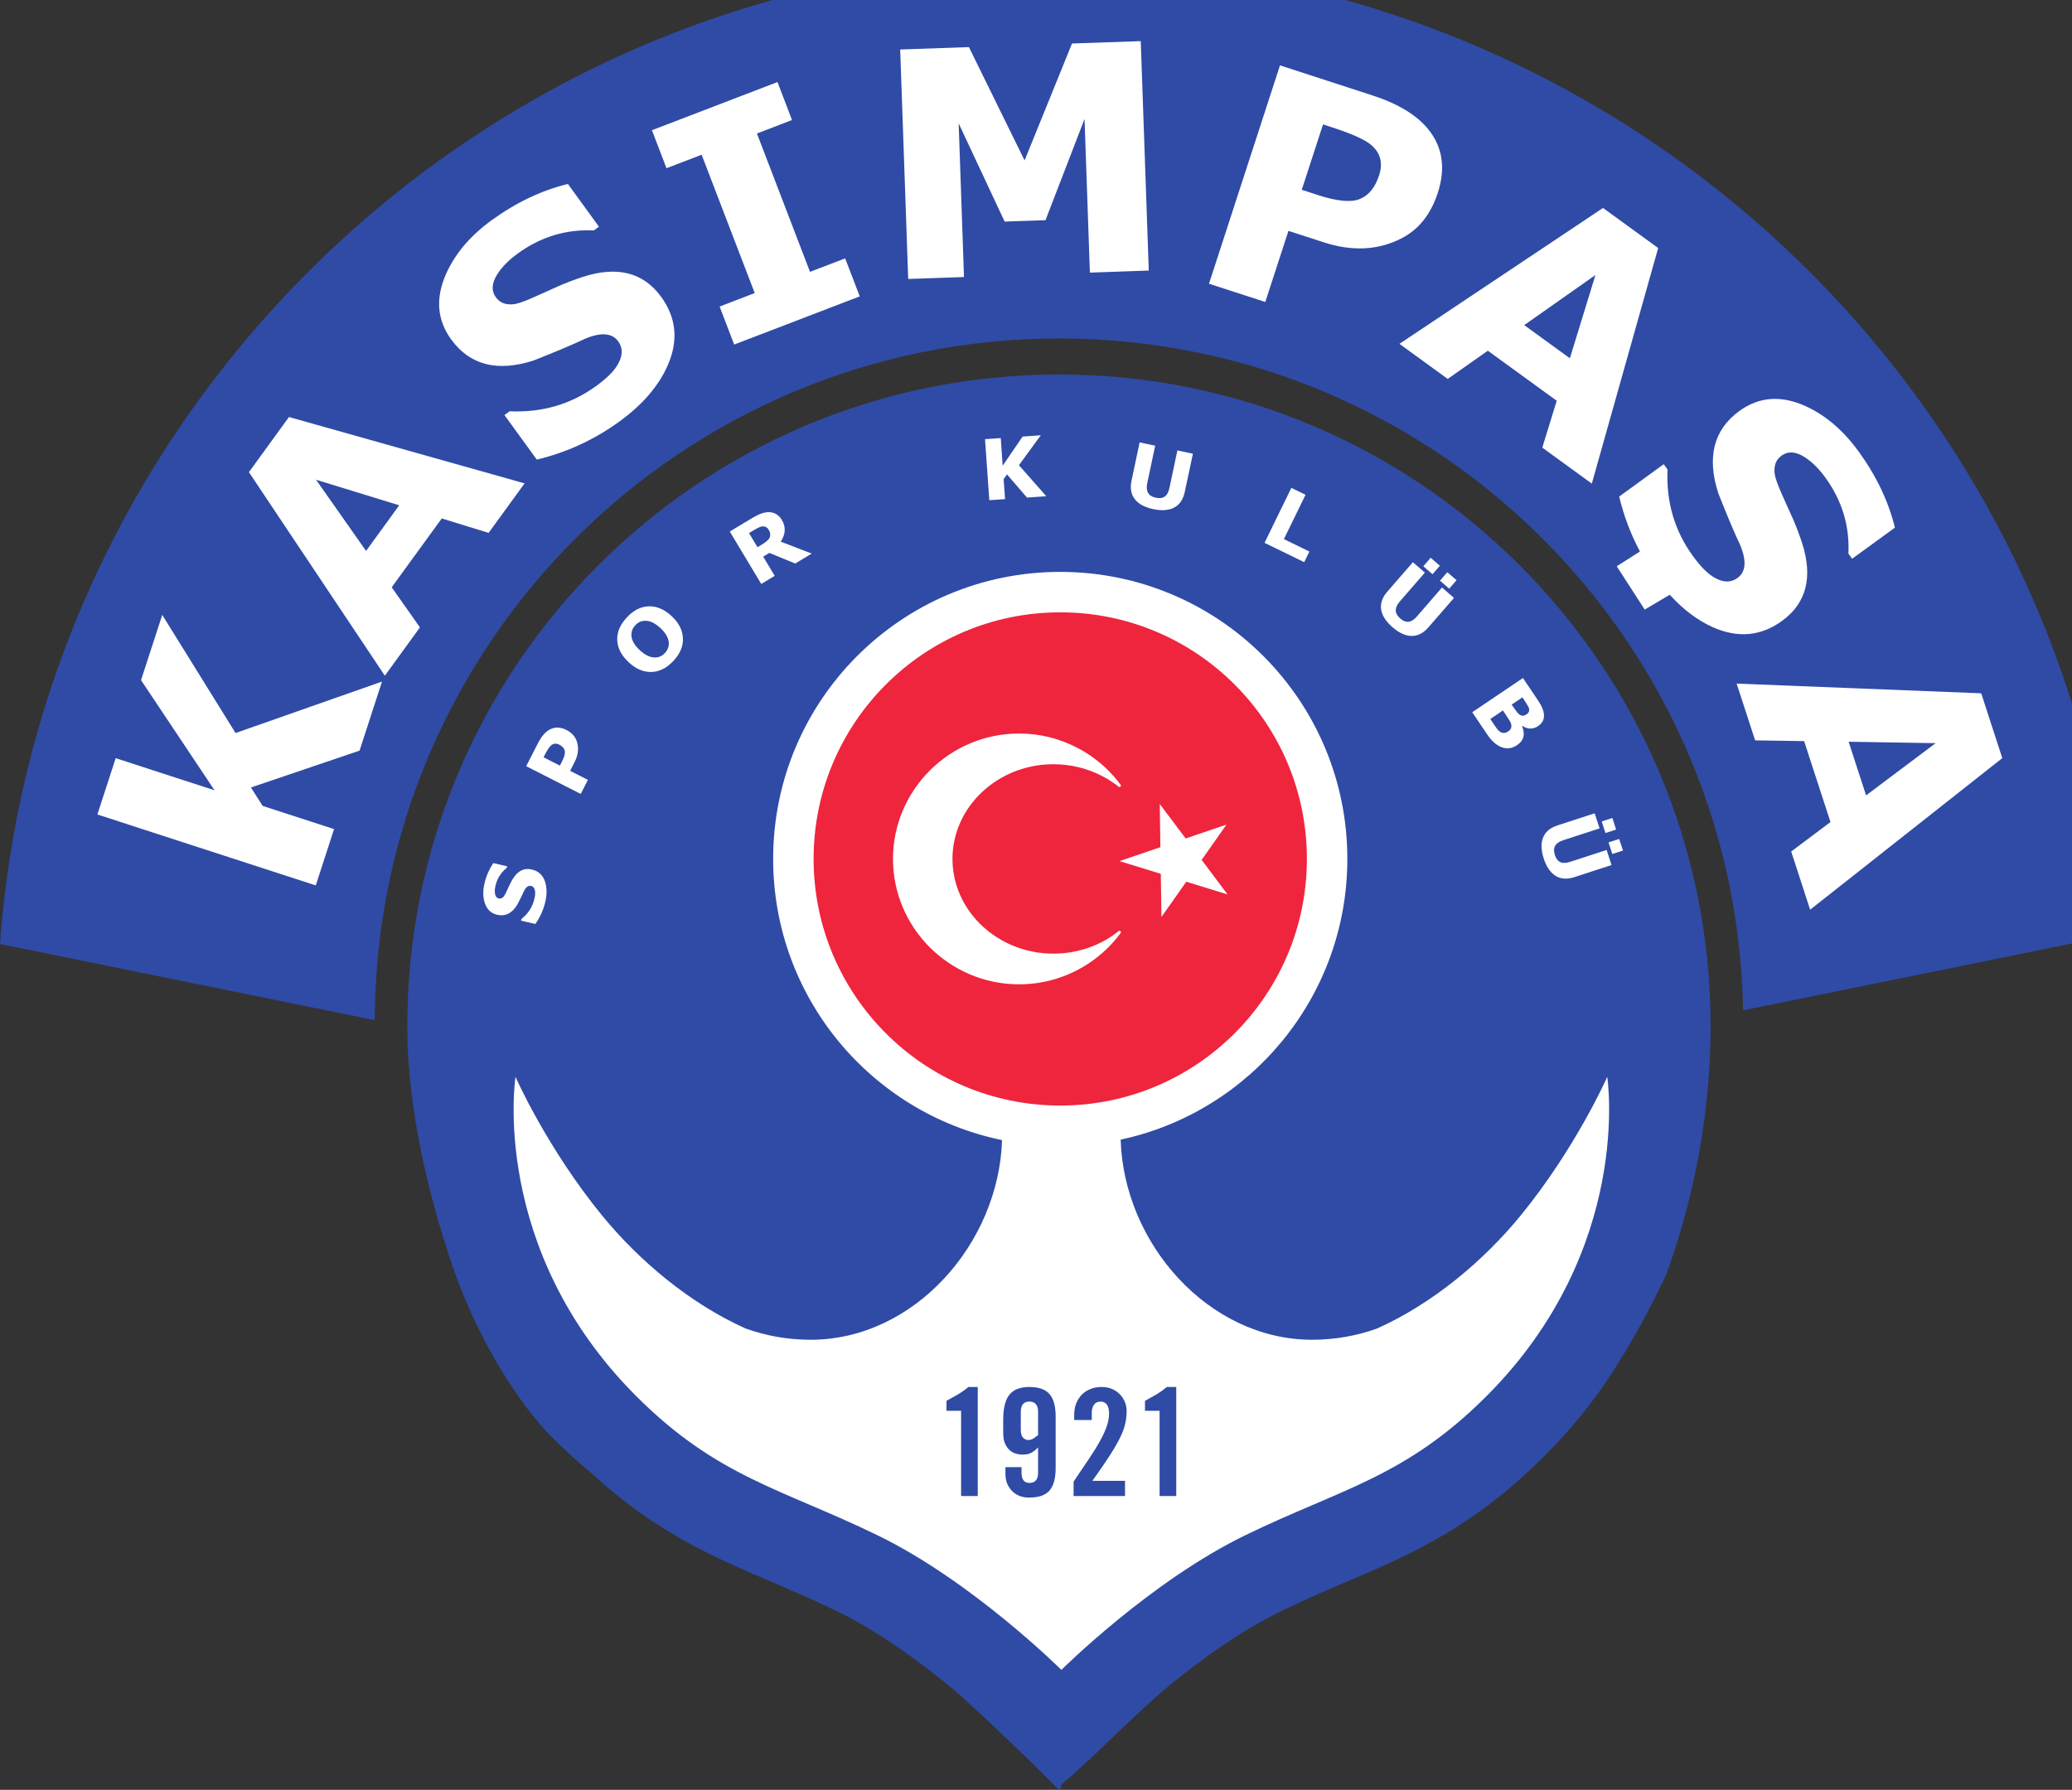
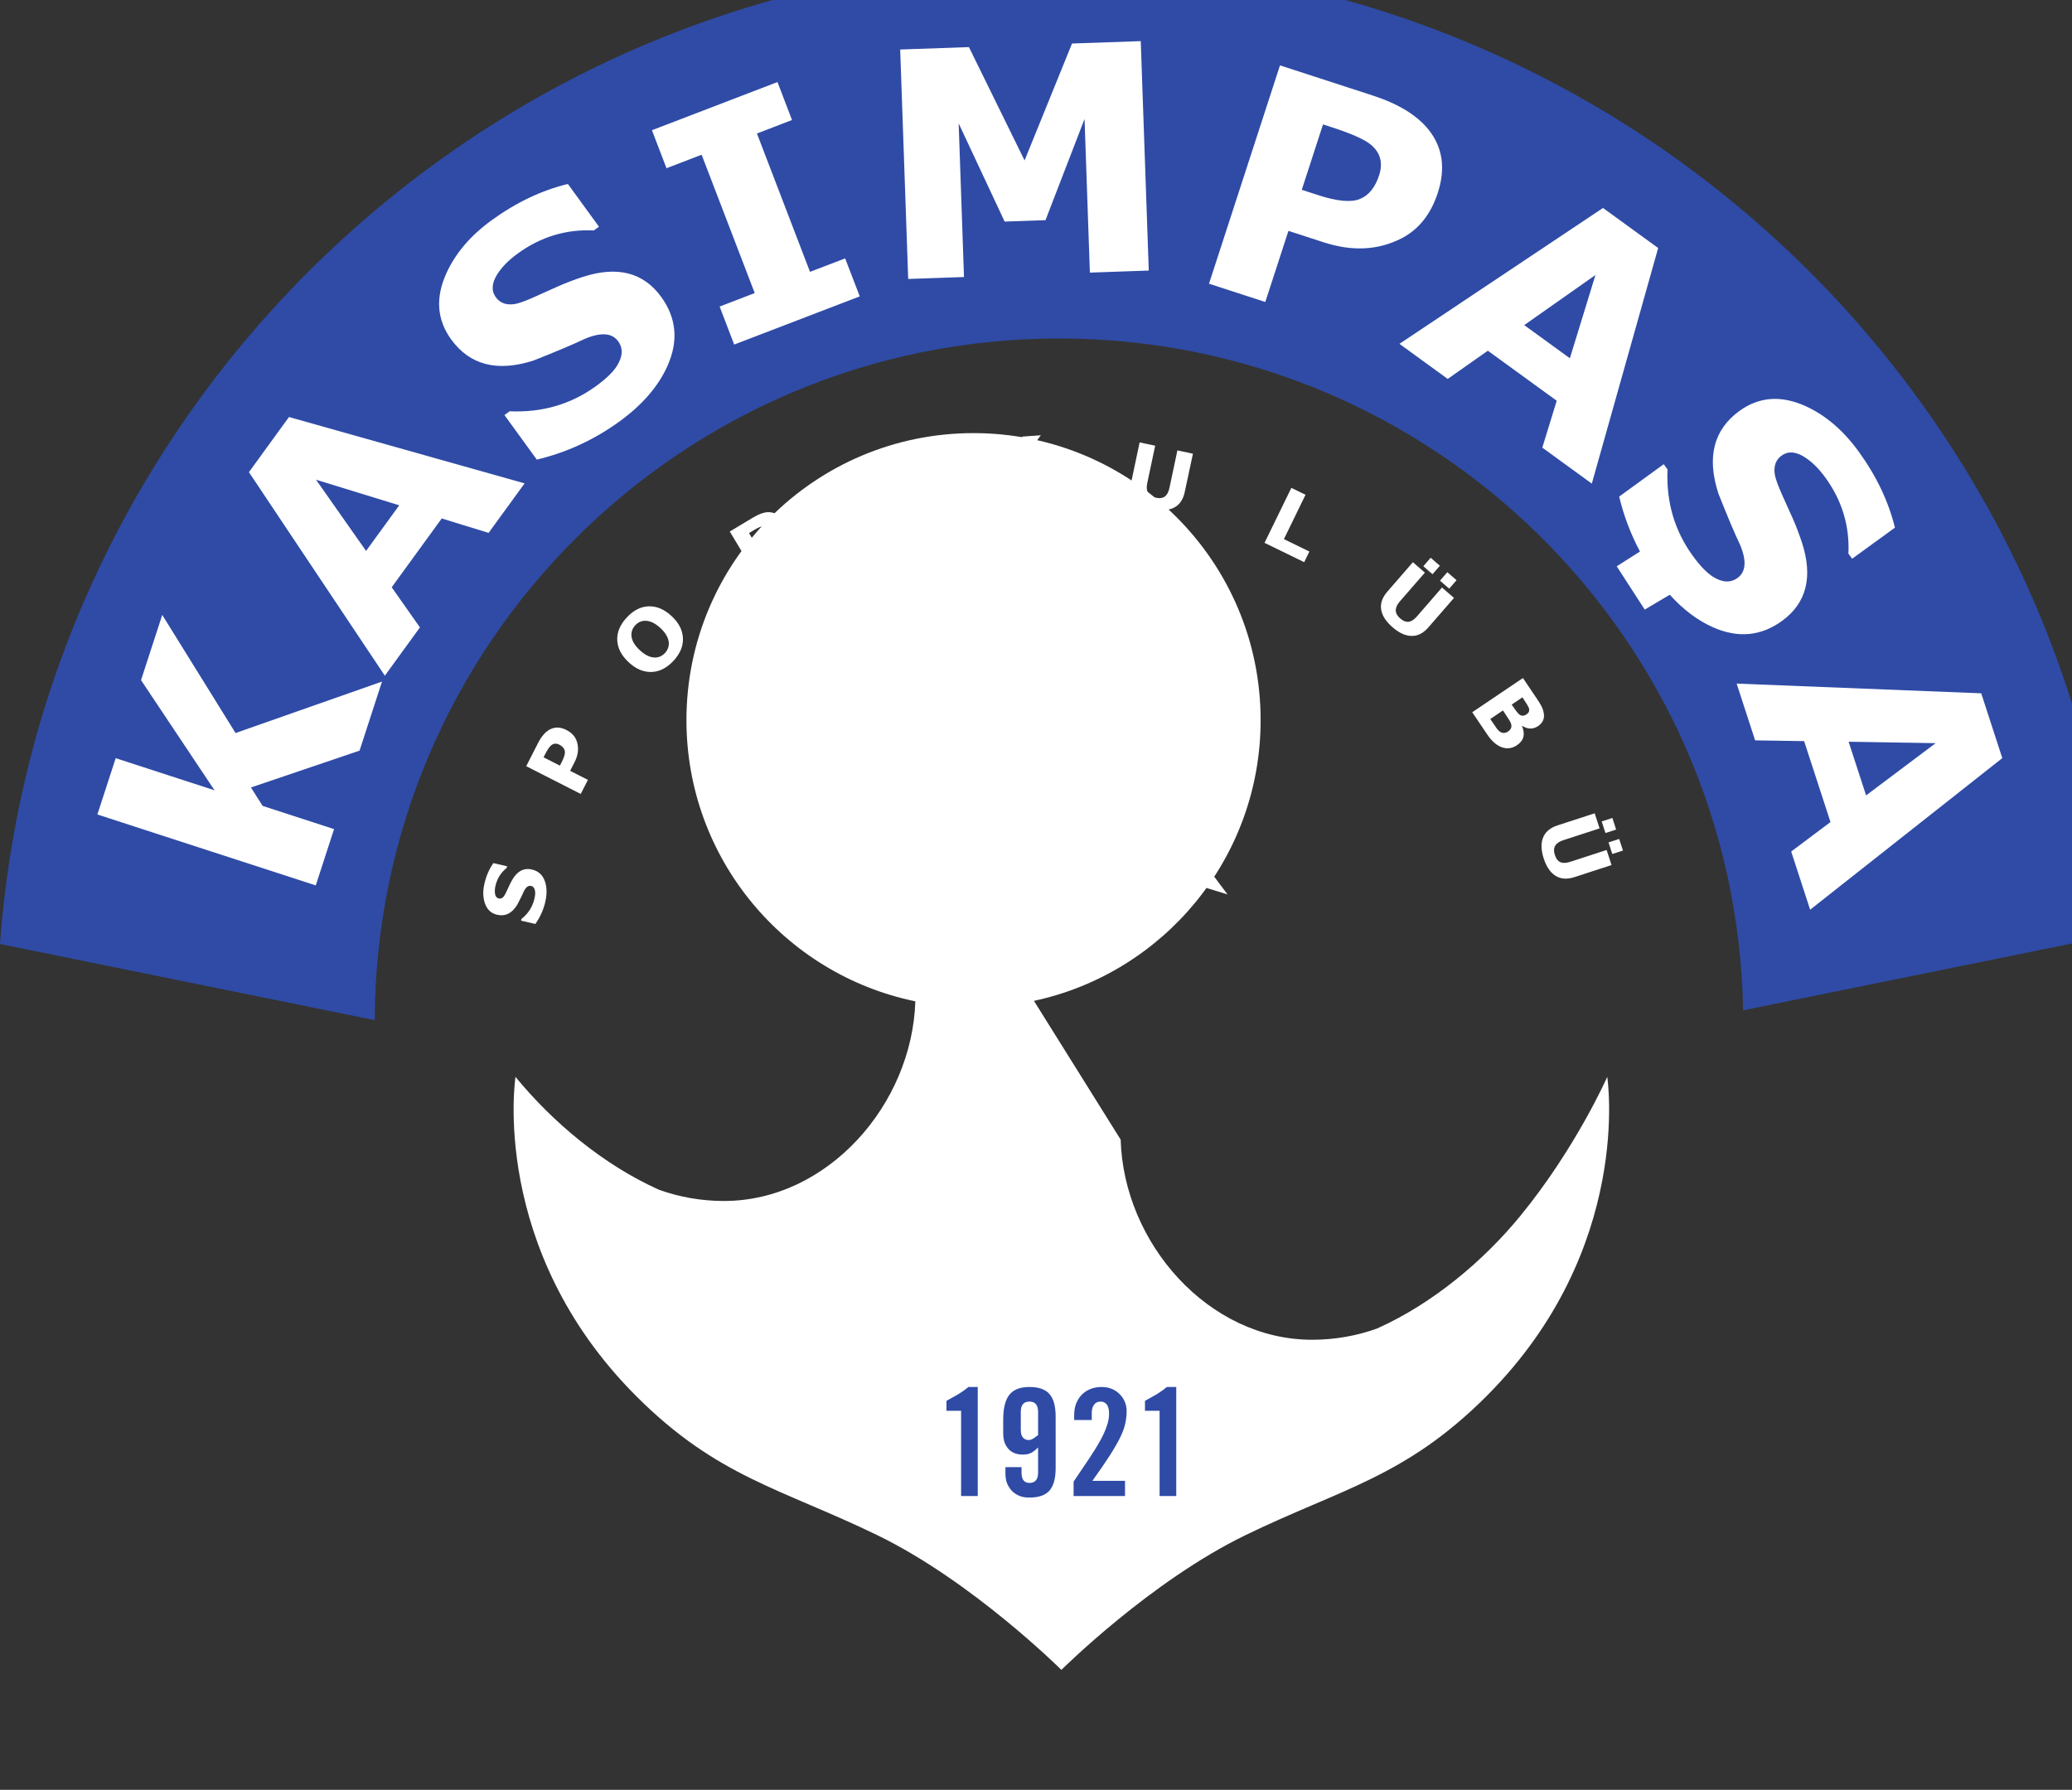
<svg xmlns="http://www.w3.org/2000/svg" xml:space="preserve" viewBox="1 1 289.38 250">
  <rect x="1" y="1" width="289.38" height="250" fill="#333333" stroke="none" />
-   <path d="M11376.5 5080.38c0-567.37-104.8-1129.01-296.3-1656.11-98.8-209.87-201.6-398.35-303.3-561.8-129.1-215.35-296.4-432.87-507.1-643.88-319.43-319.49-613.88-507.29-914.07-655.29-254.46-125.4-521.06-222.2-839.39-376.7-259.99-126.1-527.42-319.202-740.21-493.202-104.44-85.097-282.8-253.597-435.16-400.8-152.8-147.5-288.6-264.098-288.6-264.098l9.6-9.602L7042.91 0l-16.22 15.898-199.15 198c-26.64 24.801-54.63 51.102-82.91 78.7-152.34 147.203-330.68 315.703-435.14 400.8-212.55 174-480.02 367.102-740.22 493.202-318.41 154.5-584.97 251.3-839.67 376.7-263.25 129.9-522.23 290.6-797.62 544-89.42 73.97-176.69 153.85-263.77 241.07-210.5 210.39-487.7 640.02-652.27 1117.01-162.61 471.53-307.13 1060.7-307.13 1615 0 2393.43 1940.63 4333.56 4334.1 4333.56 2393.53 0 4333.59-1940.13 4333.59-4333.56" style="fill:#2f4ba6;fill-opacity:1;fill-rule:nonzero;stroke:none" transform="matrix(.021 0 0 -.021 1 251)" />
  <path d="M7042.91 9653.4c-2507.91 0-4541.74-2028.62-4550.8-4534.01L0 5625.88c267.793 3655.83 3318.74 6538.52 7042.91 6538.52 3702.29 0 6738.69-2848.92 7037.49-6473.95l-2487.7-505.61c-43.8 2475.4-2064.09 4468.56-4549.79 4468.56" style="fill:#2f4ba6;fill-opacity:1;fill-rule:nonzero;stroke:none" transform="matrix(.021 0 0 -.021 1 251)" />
-   <path d="M7453.07 4324.7c19.82-687.55 582.22-1331.14 1273.31-1331.14 151.46 0 296.96 26.3 431.87 74.76 371.01 166.31 708.06 450.14 954.25 750.7 368.3 450.14 576.6 923.06 576.6 923.06s177.2-1143.36-803.28-2123.82c-538.32-538.36-965.73-615.36-1600.23-923.16-634.62-307.3-1226.81-897.401-1226.81-897.401S6466.43 1387.8 5831.94 1695.1c-634.59 307.8-1062.03 384.8-1600.26 923.16-980.47 980.46-803.33 2123.82-803.33 2123.82s208.42-472.92 576.66-923.06c246.19-300.56 583.16-584.39 954.12-750.7 134.97-48.46 280.46-74.76 431.99-74.76 689.99 0 1251.63 641.46 1273.11 1328-868.98 178.82-1522.28 948.34-1522.28 1870.2 0 1054.79 854.66 1909.17 1909.3 1909.17 1054.46 0 1909.36-854.38 1909.36-1909.17 0-916.76-645.83-1682.61-1507.54-1867.06" style="fill:#fff;fill-opacity:1;fill-rule:nonzero;stroke:none" transform="matrix(.021 0 0 -.021 1 251)" />
-   <path d="M7051.25 4551.37c-905.83 0-1640.24 734.5-1640.24 1640.39 0 905.84 734.41 1640.21 1640.24 1640.21 905.99 0 1640.27-734.37 1640.27-1640.21 0-905.89-734.28-1640.39-1640.27-1640.39" style="fill:#ee253d;fill-opacity:1;fill-rule:nonzero;stroke:none" transform="matrix(.021 0 0 -.021 1 251)" />
+   <path d="M7453.07 4324.7c19.82-687.55 582.22-1331.14 1273.31-1331.14 151.46 0 296.96 26.3 431.87 74.76 371.01 166.31 708.06 450.14 954.25 750.7 368.3 450.14 576.6 923.06 576.6 923.06s177.2-1143.36-803.28-2123.82c-538.32-538.36-965.73-615.36-1600.23-923.16-634.62-307.3-1226.81-897.401-1226.81-897.401S6466.43 1387.8 5831.94 1695.1c-634.59 307.8-1062.03 384.8-1600.26 923.16-980.47 980.46-803.33 2123.82-803.33 2123.82c246.19-300.56 583.16-584.39 954.12-750.7 134.97-48.46 280.46-74.76 431.99-74.76 689.99 0 1251.63 641.46 1273.11 1328-868.98 178.82-1522.28 948.34-1522.28 1870.2 0 1054.79 854.66 1909.17 1909.3 1909.17 1054.46 0 1909.36-854.38 1909.36-1909.17 0-916.76-645.83-1682.61-1507.54-1867.06" style="fill:#fff;fill-opacity:1;fill-rule:nonzero;stroke:none" transform="matrix(.021 0 0 -.021 1 251)" />
  <path d="M6777.57 7025.83c138.52 0 269.12-33.63 384.42-93.61 18.84-9.33 37.1-20.18 55.12-30.73 92.11-56.85 172.45-130.79 236.27-217.58 5.7-7.27-6.12-18.3-12.87-12.52-16.73 13.04-33.43 25.56-51.36 37-17.6 11.61-35.79 22.74-54.89 32.37-97.06 51.58-209.07 80.93-328.33 80.93-185.03 0-352.76-70.73-474.57-184.93-121.59-114.21-196.83-271.6-196.83-444.62v-.38c0-173.55 75.24-330.65 196.83-444.92 121.81-114.08 289.54-185.08 474.57-185.08h.38c82.67 0 161.86 14.27 235.04 40 12.06 4.29 23.55 8.91 35.36 13.65 59.71 24.62 114.84 57.6 163.8 96.65 7.27 5.95 18.57-5.33 12.87-12.53v-.14.14c-21.07-28.99-44.39-56.43-69.34-82.56-24.91-25.87-51.19-50.28-79.31-72.75-144.31-116.56-327.65-186.55-527.16-186.55-230.98 0-440.69 93.64-592.48 244.59-151.9 151.28-246.22 359.77-246.22 589.5v.38c0 229.34 94.32 437.75 246.22 589 151.79 151.08 361.5 244.69 592.48 244.69m935.4-468.86 172.44-229.24 271.49 92.4-165.26-234.77 172.03-229.63-273.96 84.57-165.51-234.7-4.19 287.14-274.22 84.52 271.46 92.57zM2540.59 7371.37 2391.29 6912l-722.38-245.1 77.7-122.49 475.1-154.23-121.7-374.5-1452.393 471.71 121.828 374.57 657.275-213.66-488.81 732.6 141.07 433.92 487.62-785.89zm948.34 1318.35L3249.6 8360.5l-311.78 95.91-332.74-457.89 187.74-266.88-233.33-321.15-903.99 1353.83 266.45 366.78zm-833.76-145.84-553.42 170.16 332.86-473.73zM4397.1 9930.3c102.14-140.33 116.02-293.85 41.64-460.31-61.07-135.48-167.09-258.35-318.27-368.1-168.26-122.2-351.59-206.7-550.37-254.15l-215.26 296.34 34.75 25.17c215.98-9.7 407.66 46.22 575.3 168.11 66.17 48.2 112.07 92.51 137.63 132.98 39.64 62.77 42.5 117.55 8.49 164.67-40.2 55.22-113.23 60.87-218.95 17.1-74.67-35.79-188.87-83.94-342.44-144.83-241.45-78.07-424.41-31.65-549.07 139.88-94.78 130.66-105.43 276.8-32.39 439.04 60.3 133.4 160.49 251.1 300.96 353.3 163.35 118.4 332.66 199 507.62 241.8l206.77-284.5-34.14-24.8c-184.56 8.8-353.36-42.4-505.75-153.3-60.44-43.8-105.86-89.8-136.56-138.4-37.21-59.2-40.38-110.21-9.43-152.82 28.48-39.06 71.46-54.22 128.81-44.56 28.1 5.26 74.63 22.4 138.87 51.67l150.78 67.71c50.12 21.9 103.74 42.4 161.01 61 228.62 73.9 401.87 29.6 520-133m1320.78 3.14-835.12-320.43-96.78 252.72 233.41 89.75-353.12 920.12-233.68-89.8-96.79 252.8 834.88 320.5 96.63-252.6-233.16-89.7 352.9-920.2 233.66 89.6zM7640 10105.2l-391.63-13.7-35.53 1021.9-259.68-673.1-271.64-9.4-305.86 653.2 35.48-1021.9-371.06-12.9-53.32 1526.2 457.17 16 370.12-753.8 315.53 777.7 457.05 15.8zm1922.15 516.9c-46.94-144.1-128.44-245.7-244.36-304.3-154.27-77.9-325.86-86.3-515.83-24.3l-233.15 75.7-153.85-473.04-374.38 121.64 472.04 1452.2 616.19-200.3c170.31-55.3 293.8-130.7 370.92-226 94.67-117.8 115.43-258.2 62.42-421.6m-390.11 117.1c26.72 82.4 8.36 150.5-55.54 203.7-41.52 34-125.82 72-253.19 113.4l-64.42 21-141.37-435 107.34-34.9c128.17-41.7 221.27-50.3 279.49-26 58.76 23.9 101.41 76.6 127.69 157.8m1414.46-2051.07-329.3 239.39 95.9 311.84-457.96 332.69-266.93-187.6-321 233.36L10661 10521.5l366.8-266.4zm-145.9 833.79 170 553.48-473.6-333.09zm1597.9-3668.02-126 387.1 261.3 195.96-175.3 538.33-325.9 5.05-122.9 377.53 1626.6-64.55 140.1-431.15zm372.1 760.39 462.7 347.48-578.9 9.46zm-559.3 1160.4c-140.5-101.96-294-115.69-460.3-41.53-102.8 46.2-197.9 118.14-285.8 215.77l-166.8-98.74-186.2 287.95 154.5 98.28c-61.5 115.46-107.6 237.28-138.2 365.39l296.2 215.37 25.4-34.85c-9.8-215.79 46.4-407.57 168.3-575.12 48-66.46 92.5-112.26 132.9-137.92 62.7-39.82 117.6-42.64 164.5-8.35 55.5 39.99 61.2 113.2 17.2 218.88-35.7 74.84-84 188.87-144.7 342.3-78.3 241.48-31.9 424.58 139.6 549.09 130.7 95 277.1 105.71 439.2 32.65 133.3-60.27 251-160.84 353.1-301.2 118.7-163.31 199.2-332.43 242.2-507.52l-284.6-206.71-24.8 33.93c8.6 184.81-42.5 353.29-153.4 506.07-43.9 60.13-90.2 105.54-138.6 136.39-59.3 37.28-109.8 40.27-152.5 9.46-39.4-28.58-54.2-71.32-44.6-128.74 5.2-28.34 22.4-74.5 51.2-138.79l68-151.03c22.1-50.05 42.3-103.56 61.3-160.88 73.9-228.58 29.6-401.9-133.1-520.15M3537.31 6121.44c45.2-10.36 74.79-38.81 88.89-85.27 11.43-37.93 11.58-81 .48-129.54-12.52-54.03-34.71-103-66.28-147.48l-95.04 22.08 2.57 10.99c45.03 36.05 73.75 80.6 86.21 134.59 5.01 20.98 6.36 38.11 4.38 50.51-2.92 19.75-11.89 31.48-26.84 34.89-17.95 3.79-33.67-7.69-47.17-34.97-8.86-20.19-23.2-49.78-43.61-88.86-34.84-58.12-79.7-80.63-134.79-67.96-41.86 9.48-69.65 37.2-83.28 82.49-11.3 37.62-11.55 78.69-1.22 123.76 12.04 52.37 32.03 98.18 59.78 137.24l91.25-20.98-2.46-11c-38.78-30.49-63.57-70.12-75.02-119.07-4.45-19.44-5.31-36.71-3.19-51.75 2.81-18.58 11.29-29.1 25.03-32.4 12.27-3.07 23.58 1.5 33.43 13.39 4.9 6.12 11.01 17.71 19.05 34.81l18.5 39.98c6.16 13.43 13.53 26.66 21.49 40.37 33.13 54.97 75.78 76.23 127.84 64.18M3719.54 6951.88c-20.77 10.38-39.41 8.42-55.89-6.31-10.69-9.5-24.32-29.85-40.51-61.91l-8.11-15.99 108.54-55.34 13.77 26.82c16.21 31.79 22.36 56.06 18.51 72.51-3.91 16.31-16.08 29.87-36.31 40.22m46.91 97.73c36.2-18.4 59.42-44.02 69.96-77.02 14.16-43.96 9.22-89.28-15.09-136.92l-29.6-57.97 118.28-60.19-47.78-93.58-362.61 184.64 78.6 153.93c21.74 42.49 46.52 71.98 74.9 88.3 34.88 19.88 72.58 19.53 113.34-1.19M4430.49 7681.5c-8.83 15.05-21.49 30.42-38.28 45.9-33.18 30.84-65.38 46.95-96.89 48.3-27.3 1.18-50.84-8.76-70.34-29.73-19.31-20.89-27.93-44.87-25.33-72.23 2.82-30.63 21.25-62 55.62-93.83 33.07-30.77 65.1-46.91 96.42-48.37 27.49-1.35 50.91 8.65 71.09 30.12 9.03 9.8 15.82 21 20.37 33.53 9.8 26.74 5.63 55.71-12.66 86.31m36.24 125.34c47.89-44.39 72.93-93.31 75.11-146.5 2.52-53.13-18.74-103.48-63.1-151.27-44.56-47.77-93.31-72.25-146.6-73.8-52.92-1.35-103.52 20.19-151.3 64.97-48.09 44.73-73.27 93.38-75.75 146.34-2.43 53 18.93 103.57 63.61 151.42 44.48 47.77 93.44 72.47 146.37 73.93 53.17 1.32 103.77-20.27 151.66-65.09M5398.59 8222.75l-109.79-66.18-171.89 70.74-41.25-24.93 76.62-127.78-89.41-53.9-209.46 348.77 150.79 90.56c42.1 25.57 77.62 38.25 105.86 38.25 39.16 0 68.7-16.83 89.37-51.19 27.99-46.63 25.77-95.04-7.03-144.94zm-285.75 157.44c-10.88 18.35-26.4 25.86-46.04 22.95-10.9-1.75-28.58-9.89-52.75-24.53l-32.8-19.54 56.47-93.96 27.65 16.76c30.29 17.88 47.98 34.08 53.51 47.86 6.37 16.48 4.56 33.38-6.04 50.46M6958.4 8604.24l-128.42-8.97-132.71 154.02-22.5-31.43 9.6-132.87-104.99-7.14-28.33 405.87 104.6 7.23 12.75-183.67 132.37 193.76 121.19 8.59-145.5-198.95zM7879.38 8633.08c-10.92-52.45-35.97-88.26-75.22-106.77-35.05-16.69-79.96-19.37-134.19-7.99-54.4 11.68-93.9 32.03-118.94 61.65-28.21 32.76-36.97 75.64-25.63 128.12l53.72 254.11 103.49-21.84-52.64-248.34c-11.65-54.74 7.02-87.28 56.29-97.69 26.71-5.59 47.2-2.61 62.27 9.15 13.7 10.61 23.29 29.6 29.17 57.03l52.64 248.47 103.37-21.9zM8673.74 8165.65l-263.8 128.53 178.31 365.63 94.32-45.83-143.76-294.97 169.39-82.62zM9527.11 8085.48l-61.09 53.11 48.85 56.48 61.09-53.38zm110.94-96.01-61.33 53 48.95 56.41 61.35-53.21zm-138.32-257.51c-35.17-40.58-74.61-59.58-117.88-56.79-38.74 2.02-79.19 21.59-121.09 57.99-41.84 36.5-66.58 73.57-74.24 111.64-8.83 42.18 4.55 83.68 39.77 124.37l170.31 196.17 79.66-69.31-166.47-191.44c-36.73-42.22-35.97-79.92 1.82-112.78 20.64-17.98 40.33-25.33 58.94-22.4 17.17 2.78 34.88 14.86 53.24 35.88l166.32 191.77 79.69-69.28zM10029.7 7039.53c19.9 13.39 26.4 30.96 19.3 52.79-2.8 9.56-16.5 32.06-40.8 67.78l-12.85 19.16-83.93-56.86 4.24-6.36 35.71-52.44c16.94-24.38 34.65-35.61 53.33-33.67 8.4.87 16.9 3.93 25 9.6m122.8 113.82c14.9 9.91 20.2 22.71 16.6 38.71-2.5 9.53-15.1 31.49-38.6 66.42l-5.3 8.1-71.5-48.3 9-13.25c20.9-31.06 35.8-49.42 44.4-54.59 14.2-8.89 29.6-8.05 45.4 2.91m-63.3-204.93c-32.1-21.81-65.7-26.4-100.96-14.12-34.9 12.34-67.46 40.75-97.62 85.71l-99.46 147.31 337.24 227.55 88.3-130.9c15.7-23.33 26.4-40.2 32.1-50.77 10.1-19.59 16.5-38.11 18.8-56.41 4.5-34.01-8.5-60.89-37.8-81.06-33.8-22.81-69-22.43-105.7.7l-1.8-1.33c22.9-54.28 11.8-96.43-33.1-126.68M10677.2 6363.9l-24.9 77.13 70.9 23.09 25.1-77.13zm45.5-139.35-25 76.99 70.8 23.07 25.3-77.21zm-252-153.95c-51-16.49-94.3-12.58-130.2 12.03-32 21.84-56.7 59.29-73.9 112.05-17.1 52.89-19.2 97.52-6.1 133.99 14.2 40.83 46.8 69.62 98.1 86.14l247 80.37 32.6-100.4-241.4-78.53c-53.2-17.17-71.9-49.73-56.3-97.37 8.3-26.12 21.5-42.56 39.1-49.73 15.8-6.25 37.4-5.24 64.1 3.54l241.3 78.5 32.7-100.26z" style="fill:#fff;fill-opacity:1;fill-rule:nonzero;stroke:none" transform="matrix(.021 0 0 -.021 1 251)" />
  <path d="M6391.84 2520.96h-97.21v66.21l78.22 43.77c24.65 15.1 47.15 31.23 67.53 48.51h62.25V1954.2h-110.79zm512.07-6.84c0 45.27-19.4 68.25-57.59 68.25-38.33 0-57.45-22.98-57.45-68.25v-118.98c0-23.39 4.51-40.52 13.88-51.58 10.05-11.31 22.43-16.97 37.56-16.97 11.3 0 22.7 4.08 34.73 11.75l28.87 21.01zm-110.15-367.82v-36.5c0-45.8 17.57-68.5 52.56-68.5 38.19 0 57.59 22.7 57.59 68.5v167.45l-22.84-20.9-21.85-14.89-24.69-8.99-31.78-2.89c-17.8 0-34.78 2.54-50.61 7.85-15.75 5.29-29.69 13.88-41.48 25.71-11.96 11.89-21.63 27.08-28.91 45.63-6.73 18.58-9.79 40.92-9.79 67.53v85.15c0 76.08 13.42 131.01 40.52 165.58 27.01 34.88 71.69 52.42 133.84 52.42 62.11 0 106.84-15.88 133.72-47.44 27.15-31.1 40.65-80.69 40.65-148.74V2140.4c0-68-13.5-117.9-40.65-149.7-26.88-30.9-71.61-46.7-133.72-46.7-24.45-.4-46.67 3.1-66.32 11-19.37 8-35.72 18.8-49.58 32.7-14.03 14.6-24.8 31.5-32.8 50.5-7.26 19.8-10.92 41.3-10.92 64.5v43.6zm346.32-192.1v96l100.96 149.54c29.84 44.37 54.62 84.39 74.21 120.02 20 35.53 34.86 67.87 44.71 97.12 10.58 29.59 15.89 57.74 15.89 84.26 0 28.34-4.98 48.86-14.82 61.48-9.84 12.98-23.53 19.75-40.58 19.75-19.98 0-34.79-7.02-44.63-20.83-9.99-13.87-14.97-31.7-14.97-53.54v-48.38h-116.99v33.67c0 26.46 3.91 50.65 11.94 73.23 8.65 22.51 20.48 41.84 35.53 58.36 16.1 17.22 35.32 30.49 57.62 39.85 22.47 9.76 48.34 14.72 77.22 14.72 25.27 0 47.96-4.15 68.42-12.8 20.59-8.7 38.05-20.61 52.67-35.71 14.4-14.5 25.63-31.35 33.65-50.61 7.87-19.1 11.82-38.79 11.82-59.37 0-28.34-2.86-56.19-8.83-83.25-5.31-26.36-16.19-56.86-32.82-91.26-16.55-34.31-39.51-74.47-69.29-120.95-29.68-46.12-68.6-103-116.89-170.4h216.98v-100.9zm571.82 566.76h-97.13v66.21l78.11 43.77c24.37 15.1 47.04 31.23 67.64 48.51h62.25V1954.2H7711.9z" style="fill:#2f4ba6;fill-opacity:1;fill-rule:nonzero;stroke:none" transform="matrix(.021 0 0 -.021 1 251)" />
</svg>